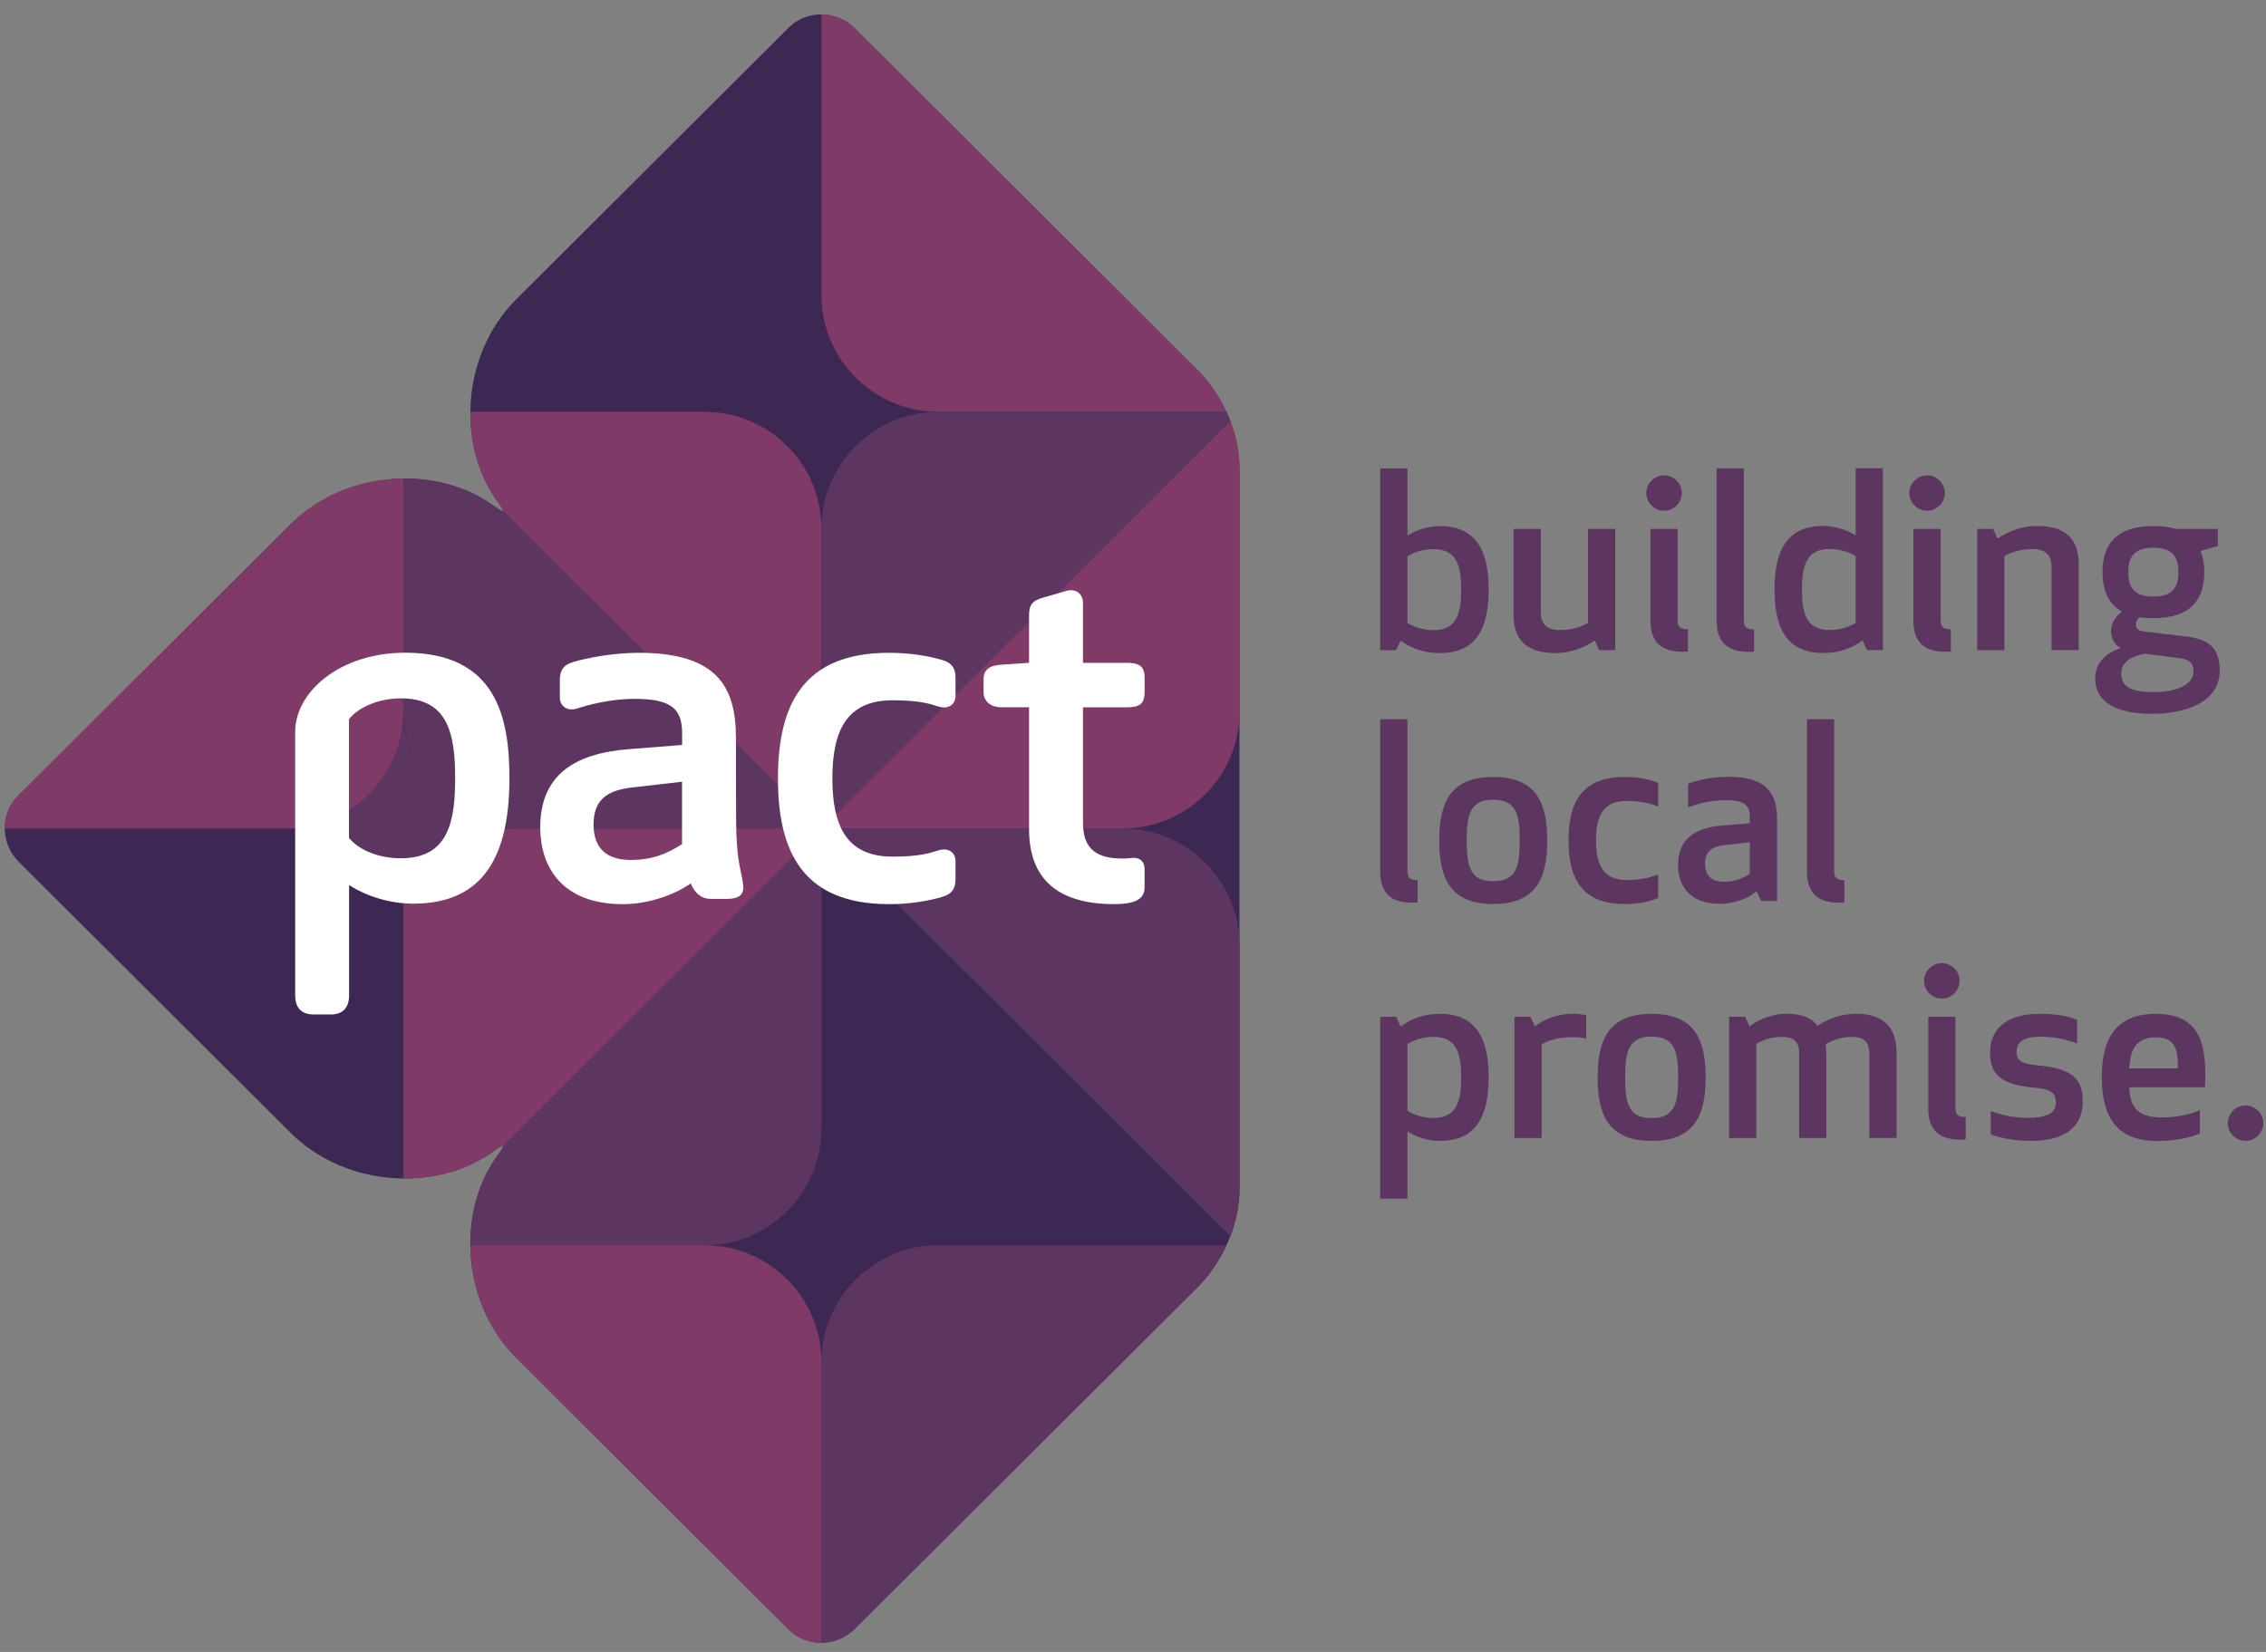
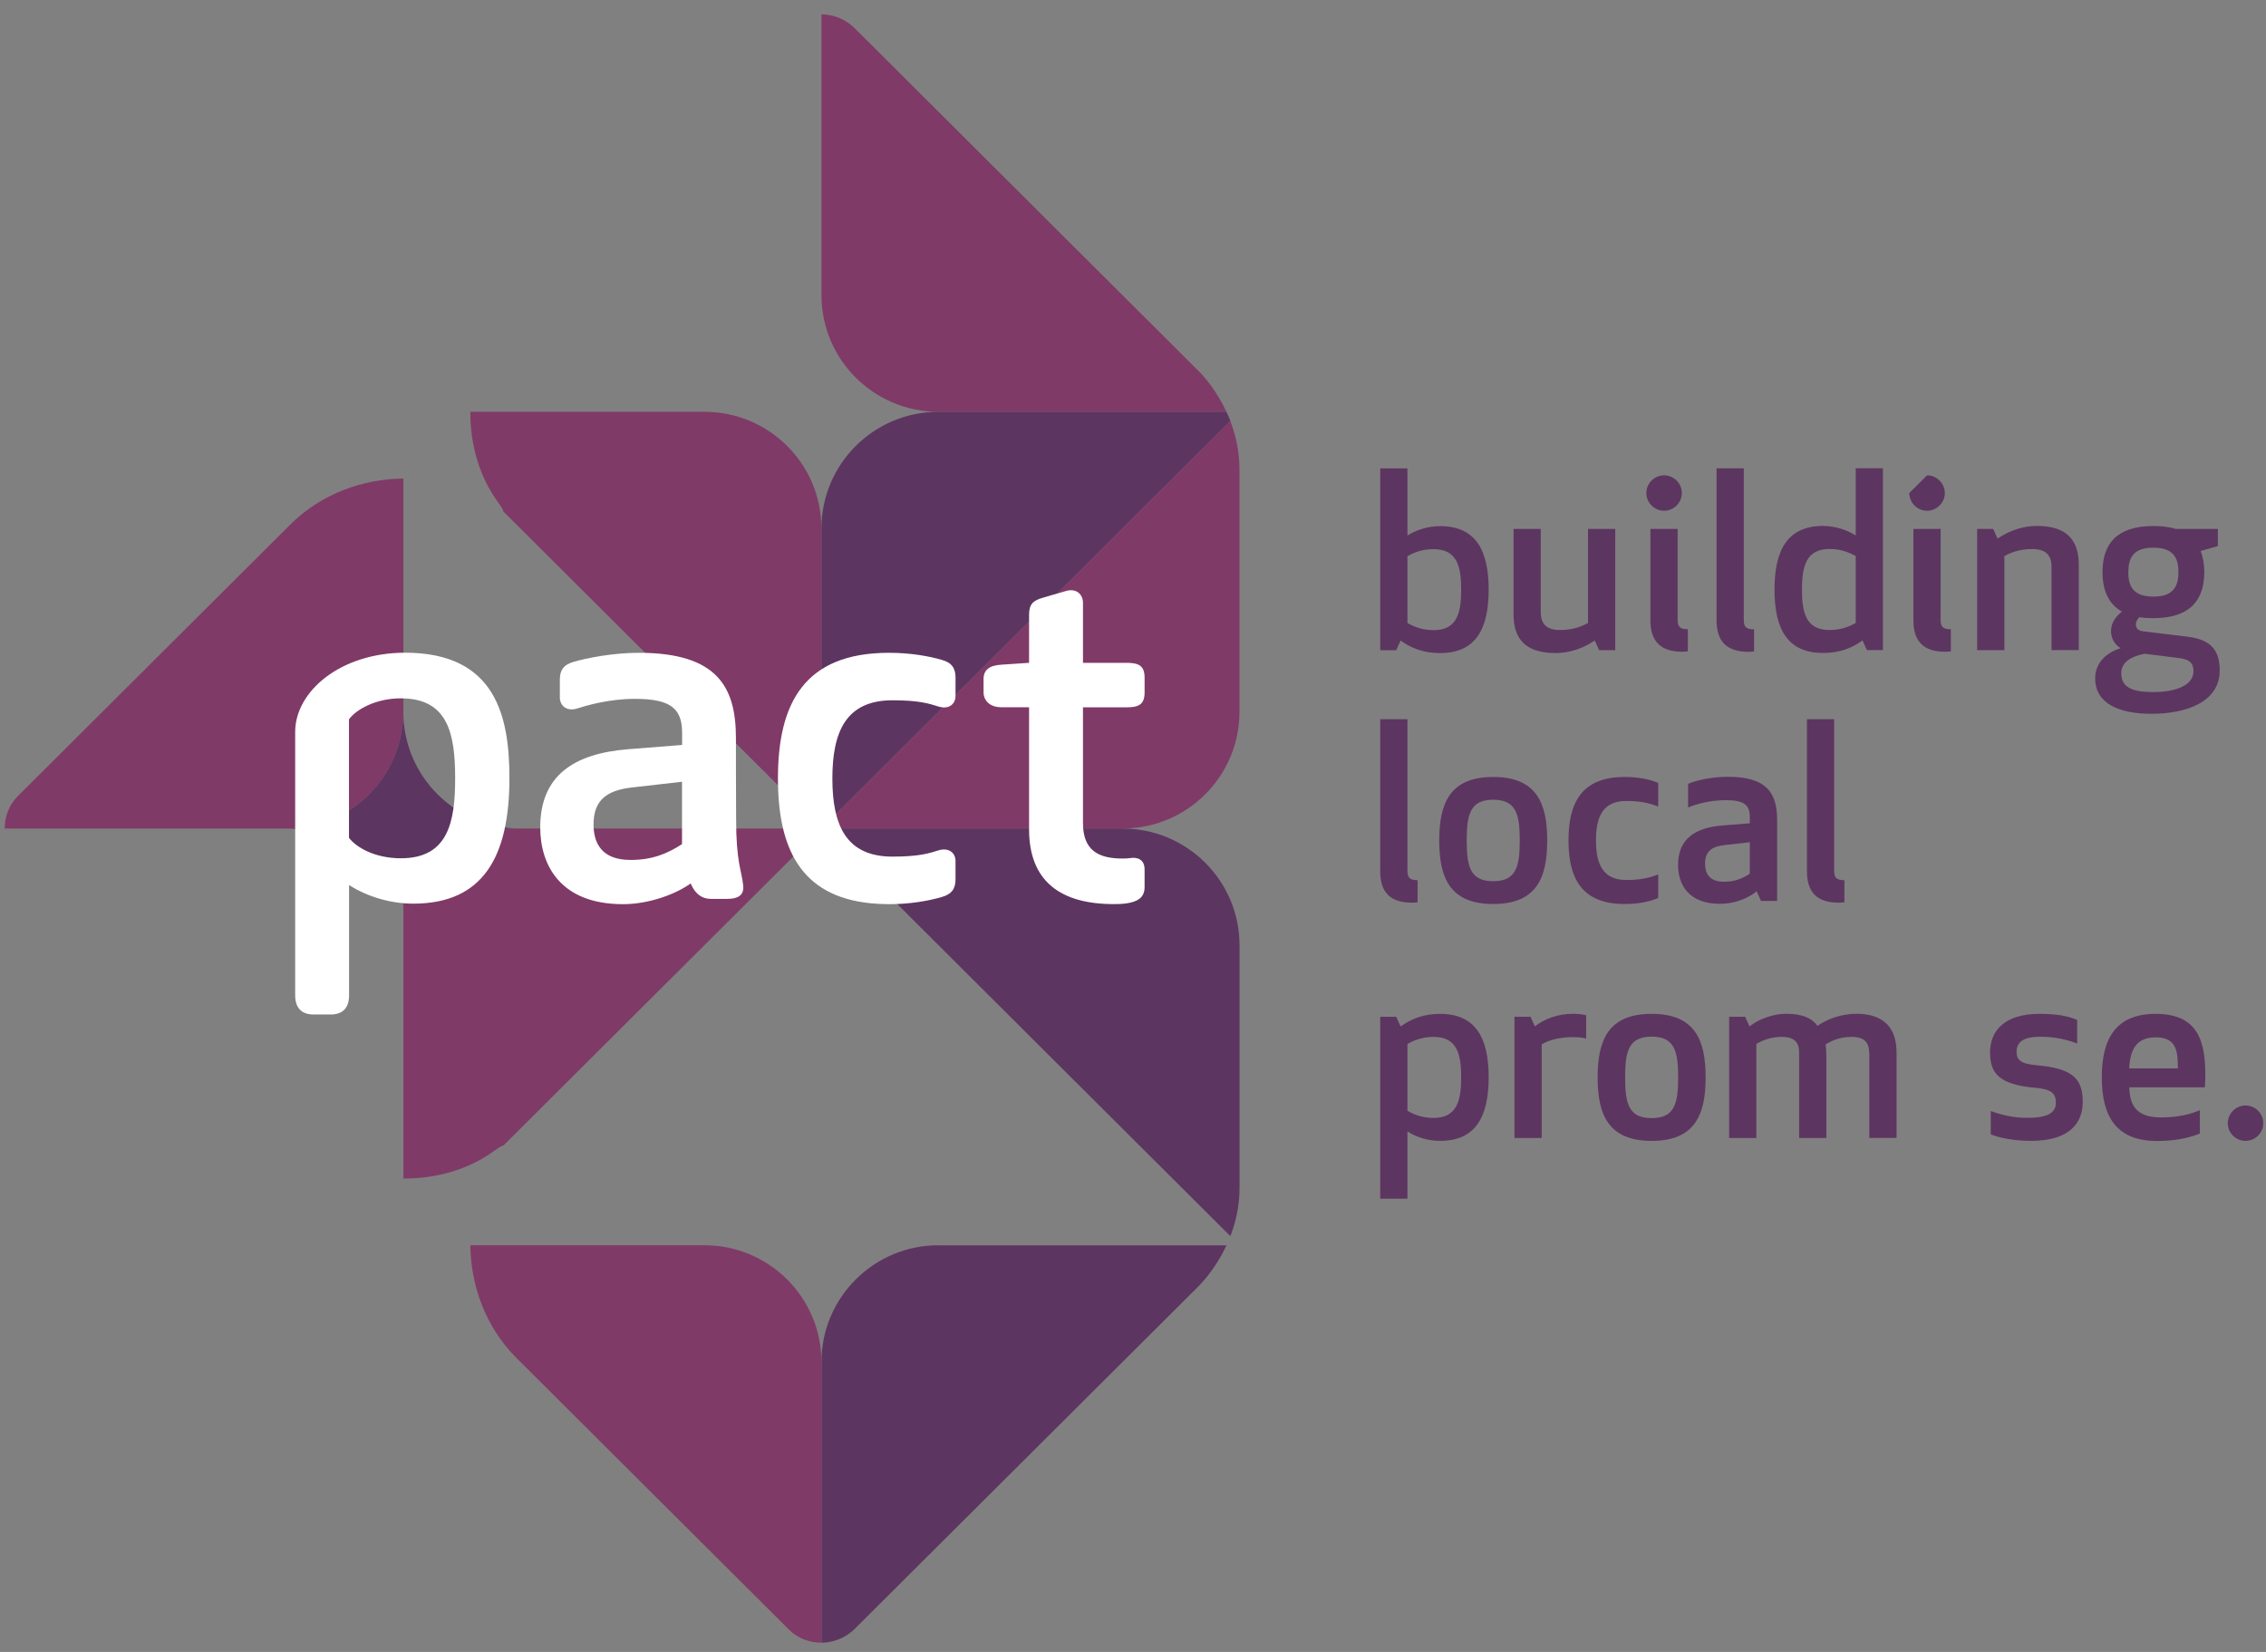
<svg xmlns="http://www.w3.org/2000/svg" width="96" height="70" viewBox="0 0 96 70" fill="none">
  <rect x="0" y="0" width="96" height="70" fill="#808080" stroke="none" />
  <g clip-path="url(#clip0_709_10992)">
-     <path d="M50.843 15.79L36.219 1.208C35.436 0.428 34.187 0.409 33.423 1.163L21.832 12.721C19.522 15.073 19.344 18.933 21.124 21.318C21.124 21.318 21.354 21.625 21.313 21.662C21.276 21.698 20.968 21.473 20.968 21.473C18.576 19.698 14.701 19.879 12.343 22.183L0.76 33.73C0.003 34.488 0.014 35.73 0.789 36.514L12.339 48.031C14.698 50.342 18.573 50.523 20.968 48.745C20.968 48.745 21.276 48.515 21.313 48.556C21.35 48.597 21.12 48.9 21.12 48.9C19.34 51.288 19.522 55.152 21.836 57.504L33.434 69.069C34.187 69.801 35.403 69.79 36.185 69.05L50.821 54.461C51.199 54.065 52.511 52.538 52.511 50.338V19.883C52.508 17.731 51.251 16.223 50.843 15.79Z" fill="#3D2853" />
    <path d="M21.125 21.318C21.125 21.318 21.354 21.625 21.314 21.662L34.799 35.109V22.394C34.799 19.661 32.582 17.45 29.842 17.45H19.927C19.916 18.855 20.32 20.238 21.125 21.318Z" fill="#803A67" />
-     <path d="M21.314 21.661C21.273 21.695 20.969 21.469 20.969 21.469C19.886 20.667 18.5 20.264 17.091 20.275V30.162C17.091 32.89 19.312 35.105 22.048 35.105H34.8L21.314 21.661Z" fill="#5D3561" />
-     <path d="M21.314 48.556C21.347 48.6 21.121 48.9 21.121 48.9C20.316 49.979 19.912 51.362 19.927 52.767H29.842C32.582 52.767 34.8 50.553 34.8 47.824V35.109L21.314 48.556Z" fill="#5D3561" />
    <path d="M12.344 22.183L0.76 33.73C0.382 34.11 0.196 34.606 0.2 35.109H12.132C14.872 35.109 17.09 32.894 17.09 30.165V20.279C15.38 20.293 13.634 20.918 12.344 22.183Z" fill="#803A67" />
    <path d="M50.846 15.79L36.222 1.208C35.829 0.812 35.313 0.612 34.802 0.609V12.507C34.802 15.239 37.023 17.45 39.759 17.45H51.958C51.569 16.611 51.076 16.03 50.846 15.79Z" fill="#803A67" />
    <path d="M51.958 17.45H39.759C37.023 17.45 34.802 19.661 34.802 22.394V35.109L52.125 17.838C52.073 17.702 52.018 17.572 51.958 17.45Z" fill="#5D3561" />
    <path d="M34.802 35.109H47.553C50.29 35.109 52.511 32.894 52.511 30.165V19.883C52.511 19.114 52.348 18.423 52.121 17.838L34.802 35.109Z" fill="#803A67" />
    <path d="M47.553 35.109H34.802L52.125 52.383C52.351 51.795 52.514 51.107 52.514 50.334V40.056C52.511 37.323 50.293 35.109 47.553 35.109Z" fill="#5D3561" />
    <path d="M39.759 52.767C37.023 52.767 34.802 54.982 34.802 57.71V69.609C35.298 69.605 35.795 69.416 36.188 69.046L50.824 54.457C51.039 54.231 51.554 53.643 51.962 52.771H39.759V52.767Z" fill="#5D3561" />
    <path d="M34.799 69.609V57.71C34.799 54.982 32.578 52.767 29.842 52.767H19.927C19.941 54.472 20.572 56.213 21.836 57.5L33.435 69.065C33.809 69.431 34.302 69.612 34.799 69.609Z" fill="#803A67" />
    <path d="M17.087 30.165C17.087 32.894 14.87 35.109 12.13 35.109C14.87 35.109 17.087 37.098 17.087 38.433C17.087 36.362 19.308 35.109 22.045 35.109C19.305 35.109 17.087 32.894 17.087 30.165Z" fill="#5D3561" />
    <path d="M20.969 48.745C20.969 48.745 21.277 48.515 21.314 48.556L34.8 35.109H22.048C19.312 35.109 17.091 36.362 17.091 38.433V49.939C18.5 49.95 19.886 49.547 20.969 48.745Z" fill="#803A67" />
    <path d="M31.178 31.278C31.178 29.123 30.404 27.662 27.059 27.662C25.98 27.662 24.838 27.884 24.289 28.05C23.863 28.172 23.718 28.416 23.718 28.801V29.552C23.718 29.899 24.004 30.162 24.452 30.021C24.842 29.899 25.78 29.614 26.899 29.614C28.409 29.614 28.898 30.021 28.898 31.056V31.567L26.618 31.748C24.315 31.929 22.887 32.864 22.887 35.06C22.887 36.687 23.766 38.314 26.392 38.314C27.467 38.314 28.598 37.911 29.262 37.434C29.354 37.66 29.584 38.089 30.111 38.089H30.826C31.256 38.089 31.531 37.937 31.486 37.523C31.419 36.876 31.186 36.547 31.186 34.709C31.178 33.933 31.178 31.278 31.178 31.278ZM28.894 35.77C28.264 36.177 27.634 36.44 26.714 36.44C25.472 36.44 25.146 35.708 25.146 34.935C25.146 33.877 25.739 33.493 26.755 33.371L28.894 33.127V35.77Z" fill="white" />
    <path d="M36.896 38.277C37.14 38.299 37.396 38.314 37.667 38.314C38.564 38.314 39.361 38.17 39.91 38.007C40.337 37.885 40.481 37.641 40.481 37.257V36.484C40.481 36.14 40.196 35.896 39.747 36.037C39.361 36.159 38.931 36.299 37.812 36.299C35.835 36.299 35.264 34.957 35.264 32.986C35.264 31.016 35.835 29.674 37.812 29.674C38.931 29.674 39.361 29.814 39.747 29.936C40.196 30.08 40.481 29.836 40.481 29.489V28.716C40.481 28.331 40.337 28.084 39.91 27.965C39.361 27.803 38.564 27.662 37.667 27.662C34.059 27.662 32.958 29.818 32.958 32.986C32.958 35.918 33.9 37.981 36.896 38.277Z" fill="white" />
    <path d="M47.716 28.087H45.881V25.547C45.881 25.181 45.596 24.919 45.169 25.041L44.19 25.326C43.742 25.448 43.597 25.629 43.597 26.054V28.087L42.433 28.165C41.91 28.195 41.669 28.387 41.669 28.779V29.337C41.669 29.674 41.925 29.969 42.418 29.969H43.597V35.142C43.597 37.338 44.924 38.311 47.186 38.311C47.513 38.311 47.698 38.292 47.88 38.251C48.35 38.148 48.491 37.904 48.491 37.601V36.828C48.491 36.525 48.306 36.299 47.88 36.362C47.698 36.38 47.698 36.38 47.553 36.38C46.534 36.38 45.881 36.037 45.881 34.876V29.973H47.716C48.224 29.973 48.491 29.869 48.491 29.341V28.723C48.495 28.195 48.228 28.087 47.716 28.087Z" fill="white" />
    <path d="M12.505 31.016C12.505 32.443 12.505 40.144 12.505 40.144V42.174C12.505 42.703 12.772 42.988 13.28 42.988H14.014C14.525 42.988 14.789 42.703 14.789 42.174V37.505C15.519 37.97 16.494 38.292 17.51 38.292C20.48 38.292 21.582 36.284 21.582 32.975C21.582 30.395 21.029 27.658 17.162 27.658C14.414 27.662 12.505 29.304 12.505 31.016ZM16.984 36.369C15.905 36.369 15.115 35.929 14.785 35.504V30.483C15.067 30.08 15.901 29.592 16.984 29.592C18.979 29.592 19.283 31.093 19.283 32.983C19.283 34.846 18.979 36.369 16.984 36.369Z" fill="white" />
    <path d="M63.068 24.983C63.068 26.669 62.511 27.674 61.006 27.674C60.316 27.674 59.79 27.471 59.337 27.142L59.152 27.552H58.473V19.847H59.627V22.694C59.997 22.457 60.491 22.295 61.006 22.295C62.511 22.291 63.068 23.308 63.068 24.983ZM59.627 23.567V26.402C59.831 26.517 60.194 26.702 60.739 26.702C61.748 26.702 61.903 25.94 61.903 24.986C61.903 24.04 61.748 23.271 60.739 23.271C60.194 23.267 59.831 23.452 59.627 23.567Z" fill="#5D3561" />
    <path d="M65.275 22.412V25.935C65.275 26.46 65.542 26.697 66.091 26.697C66.625 26.697 66.999 26.553 67.277 26.398V22.412H68.43V27.551H67.748L67.563 27.141C67.036 27.499 66.451 27.673 65.894 27.673C64.585 27.673 64.122 27.026 64.122 26.039V22.412H65.275Z" fill="#5D3561" />
    <path d="M70.5 20.142C70.911 20.142 71.252 20.482 71.252 20.892C71.252 21.303 70.911 21.643 70.5 21.643C70.088 21.643 69.747 21.303 69.747 20.892C69.747 20.482 70.088 20.142 70.5 20.142ZM69.921 26.287V22.412H71.074V26.276C71.074 26.564 71.178 26.664 71.508 26.664V27.599C71.508 27.599 71.404 27.618 71.282 27.618C70.348 27.622 69.921 27.171 69.921 26.287Z" fill="#5D3561" />
    <path d="M72.723 26.287V19.846H73.877V26.279C73.877 26.568 73.98 26.668 74.311 26.668V27.603C74.311 27.603 74.207 27.622 74.084 27.622C73.142 27.622 72.723 27.17 72.723 26.287Z" fill="#5D3561" />
    <path d="M78.618 22.689V19.842H79.771V27.548H79.092L78.907 27.137C78.454 27.466 77.928 27.67 77.238 27.67C75.733 27.67 75.177 26.664 75.177 24.978C75.177 23.303 75.733 22.286 77.238 22.286C77.754 22.29 78.247 22.456 78.618 22.689ZM76.341 24.982C76.341 25.936 76.497 26.697 77.505 26.697C78.05 26.697 78.414 26.512 78.618 26.398V23.562C78.41 23.451 78.05 23.262 77.505 23.262C76.497 23.266 76.341 24.035 76.341 24.982Z" fill="#5D3561" />
-     <path d="M81.64 20.142C82.052 20.142 82.393 20.482 82.393 20.892C82.393 21.303 82.052 21.643 81.64 21.643C81.229 21.643 80.888 21.303 80.888 20.892C80.888 20.482 81.229 20.142 81.64 20.142ZM81.062 26.287V22.412H82.215V26.276C82.215 26.564 82.319 26.664 82.649 26.664V27.599C82.649 27.599 82.545 27.618 82.423 27.618C81.484 27.622 81.062 27.171 81.062 26.287Z" fill="#5D3561" />
+     <path d="M81.64 20.142C82.052 20.142 82.393 20.482 82.393 20.892C82.393 21.303 82.052 21.643 81.64 21.643C81.229 21.643 80.888 21.303 80.888 20.892ZM81.062 26.287V22.412H82.215V26.276C82.215 26.564 82.319 26.664 82.649 26.664V27.599C82.649 27.599 82.545 27.618 82.423 27.618C81.484 27.622 81.062 27.171 81.062 26.287Z" fill="#5D3561" />
    <path d="M86.914 27.551V24.028C86.914 23.503 86.647 23.266 86.102 23.266C85.565 23.266 85.194 23.41 84.916 23.565V27.551H83.763V22.412H84.441L84.626 22.822C85.153 22.464 85.739 22.286 86.295 22.286C87.604 22.286 88.067 22.933 88.067 23.92V27.547H86.914V27.551Z" fill="#5D3561" />
    <path d="M91.228 26.194C91.013 26.194 90.806 26.183 90.631 26.154C90.55 26.235 90.487 26.35 90.487 26.453C90.487 26.627 90.579 26.72 90.794 26.753L92.66 26.978C93.679 27.1 94.039 27.562 94.039 28.417C94.039 29.74 92.637 30.247 91.143 30.247C89.764 30.247 88.763 29.807 88.763 28.746C88.763 28.047 89.289 27.636 89.834 27.47V27.459C89.578 27.315 89.434 27.026 89.434 26.749C89.434 26.368 89.66 26.102 89.897 25.917C89.311 25.588 89.074 24.993 89.074 24.242C89.074 23.07 89.652 22.29 91.228 22.29C91.599 22.29 91.907 22.331 92.177 22.412H93.961V23.14L93.231 23.348C93.334 23.614 93.386 23.913 93.386 24.242C93.379 25.414 92.804 26.194 91.228 26.194ZM90.869 27.703C90.342 27.795 89.868 28.032 89.868 28.524C89.868 29.101 90.279 29.326 91.228 29.326C92.137 29.326 92.927 29.06 92.927 28.442C92.927 28.091 92.752 27.94 92.33 27.888L90.869 27.703ZM91.228 25.281C92.092 25.281 92.289 24.83 92.289 24.242C92.289 23.658 92.092 23.207 91.228 23.207C90.364 23.207 90.168 23.658 90.168 24.242C90.164 24.826 90.361 25.281 91.228 25.281Z" fill="#5D3561" />
    <path d="M58.473 36.92V30.476H59.627V36.909C59.627 37.198 59.73 37.297 60.057 37.297V38.233C60.057 38.233 59.953 38.251 59.831 38.251C58.892 38.255 58.473 37.804 58.473 36.92Z" fill="#5D3561" />
    <path d="M60.973 35.615C60.973 34.033 61.426 32.924 63.261 32.924C65.097 32.924 65.549 34.033 65.549 35.615C65.549 37.198 65.097 38.307 63.261 38.307C61.426 38.307 60.973 37.198 60.973 35.615ZM64.385 35.615C64.385 34.517 64.24 33.889 63.261 33.889C62.282 33.889 62.138 34.517 62.138 35.615C62.138 36.713 62.282 37.342 63.261 37.342C64.24 37.338 64.385 36.713 64.385 35.615Z" fill="#5D3561" />
    <path d="M68.901 37.29C69.498 37.29 69.88 37.198 70.251 37.053V38.052C69.847 38.226 69.365 38.307 68.831 38.307C67.006 38.307 66.45 37.216 66.45 35.615C66.45 34.014 67.006 32.924 68.831 32.924C69.365 32.924 69.85 33.005 70.251 33.179V34.177C69.88 34.033 69.498 33.94 68.901 33.94C67.9 33.94 67.614 34.617 67.614 35.615C67.614 36.61 67.903 37.29 68.901 37.29Z" fill="#5D3561" />
    <path d="M73.126 33.907C72.455 33.907 71.91 34.062 71.517 34.214V33.215C71.918 33.042 72.6 32.916 73.208 32.916C74.899 32.916 75.288 33.656 75.288 34.746V38.177H74.606L74.42 37.767C74.009 38.107 73.43 38.299 72.863 38.299C71.536 38.299 71.091 37.478 71.091 36.654C71.091 35.545 71.814 35.072 72.978 34.979L74.131 34.887V34.628C74.135 34.114 73.89 33.907 73.126 33.907ZM73.052 35.811C72.537 35.87 72.236 36.066 72.236 36.602C72.236 36.99 72.403 37.364 73.03 37.364C73.493 37.364 73.812 37.231 74.131 37.024V35.689L73.052 35.811Z" fill="#5D3561" />
    <path d="M76.552 36.92V30.476H77.705V36.909C77.705 37.198 77.809 37.297 78.139 37.297V38.233C78.139 38.233 78.035 38.251 77.912 38.251C76.974 38.255 76.552 37.804 76.552 36.92Z" fill="#5D3561" />
    <path d="M59.627 47.946V50.793H58.473V43.088H59.152L59.337 43.498C59.79 43.169 60.316 42.962 61.006 42.962C62.511 42.962 63.068 43.968 63.068 45.654C63.068 47.328 62.511 48.345 61.006 48.345C60.491 48.345 59.997 48.183 59.627 47.946ZM61.903 45.654C61.903 44.7 61.748 43.938 60.739 43.938C60.194 43.938 59.834 44.123 59.627 44.237V47.073C59.831 47.184 60.194 47.373 60.739 47.373C61.748 47.369 61.903 46.6 61.903 45.654Z" fill="#5D3561" />
    <path d="M67.201 44.012C67.079 43.971 66.871 43.949 66.634 43.949C66.026 43.949 65.574 44.093 65.314 44.256V48.223H64.161V43.084H64.84L65.025 43.494C65.407 43.187 65.982 42.958 66.653 42.958C66.868 42.958 67.053 42.988 67.198 43.021V44.012H67.201Z" fill="#5D3561" />
    <path d="M67.684 45.654C67.684 44.071 68.137 42.962 69.972 42.962C71.808 42.962 72.26 44.071 72.26 45.654C72.26 47.236 71.808 48.345 69.972 48.345C68.141 48.345 67.684 47.236 67.684 45.654ZM71.096 45.654C71.096 44.556 70.951 43.927 69.972 43.927C68.993 43.927 68.849 44.556 68.849 45.654C68.849 46.752 68.993 47.38 69.972 47.38C70.951 47.38 71.096 46.755 71.096 45.654Z" fill="#5D3561" />
    <path d="M79.187 44.596C79.187 44.115 78.909 43.938 78.457 43.938C77.953 43.938 77.612 44.093 77.345 44.256C77.367 44.441 77.374 44.614 77.374 44.822V48.223H76.221V44.596C76.221 44.115 75.954 43.938 75.491 43.938C75.016 43.938 74.675 44.082 74.408 44.237V48.223H73.255V43.084H73.933L74.119 43.494C74.552 43.154 75.168 42.958 75.676 42.958C76.366 42.958 76.777 43.154 76.996 43.472C77.46 43.143 78.079 42.958 78.646 42.958C79.862 42.958 80.348 43.616 80.348 44.592V48.219H79.195V44.596H79.187Z" fill="#5D3561" />
-     <path d="M82.265 40.814C82.677 40.814 83.018 41.154 83.018 41.564C83.018 41.975 82.677 42.315 82.265 42.315C81.854 42.315 81.513 41.975 81.513 41.564C81.513 41.154 81.854 40.814 82.265 40.814ZM81.691 46.959V43.084H82.844V46.948C82.844 47.236 82.948 47.336 83.278 47.336V48.271C83.278 48.271 83.174 48.294 83.051 48.294C82.113 48.294 81.691 47.842 81.691 46.959Z" fill="#5D3561" />
    <path d="M86.289 45.14C87.836 45.273 88.236 45.735 88.236 46.693C88.236 47.576 87.691 48.345 86.041 48.345C85.329 48.345 84.691 48.212 84.339 48.068V47.081C84.68 47.203 85.225 47.369 85.874 47.369C86.697 47.369 87.098 47.184 87.098 46.733C87.098 46.352 86.935 46.156 86.245 46.097C84.688 45.964 84.309 45.48 84.309 44.596C84.309 43.712 84.888 42.962 86.401 42.962C87.102 42.962 87.595 43.043 87.999 43.221V44.219C87.558 44.053 87.072 43.931 86.423 43.931C85.815 43.931 85.433 44.104 85.433 44.567C85.433 44.925 85.618 45.081 86.289 45.14Z" fill="#5D3561" />
    <path d="M91.328 42.962C93.141 42.962 93.43 44.153 93.43 45.572C93.43 45.746 93.419 45.912 93.412 46.075H90.208C90.23 46.844 90.508 47.351 91.558 47.351C92.207 47.351 92.744 47.24 93.197 47.044V48.031C92.611 48.279 91.94 48.349 91.383 48.349C89.663 48.349 89.044 47.321 89.044 45.657C89.04 44.001 89.648 42.962 91.328 42.962ZM90.204 45.273H92.266C92.266 44.574 92.225 43.956 91.328 43.956C90.483 43.96 90.245 44.504 90.204 45.273Z" fill="#5D3561" />
    <path d="M95.132 46.844C95.544 46.844 95.885 47.184 95.885 47.595C95.885 48.005 95.544 48.345 95.132 48.345C94.721 48.345 94.38 48.005 94.38 47.595C94.383 47.181 94.721 46.844 95.132 46.844Z" fill="#5D3561" />
  </g>
  <defs>
    <clipPath id="clip0_709_10992">
      <rect width="95.68" height="69" fill="white" transform="translate(0.2 0.609)" />
    </clipPath>
  </defs>
</svg>